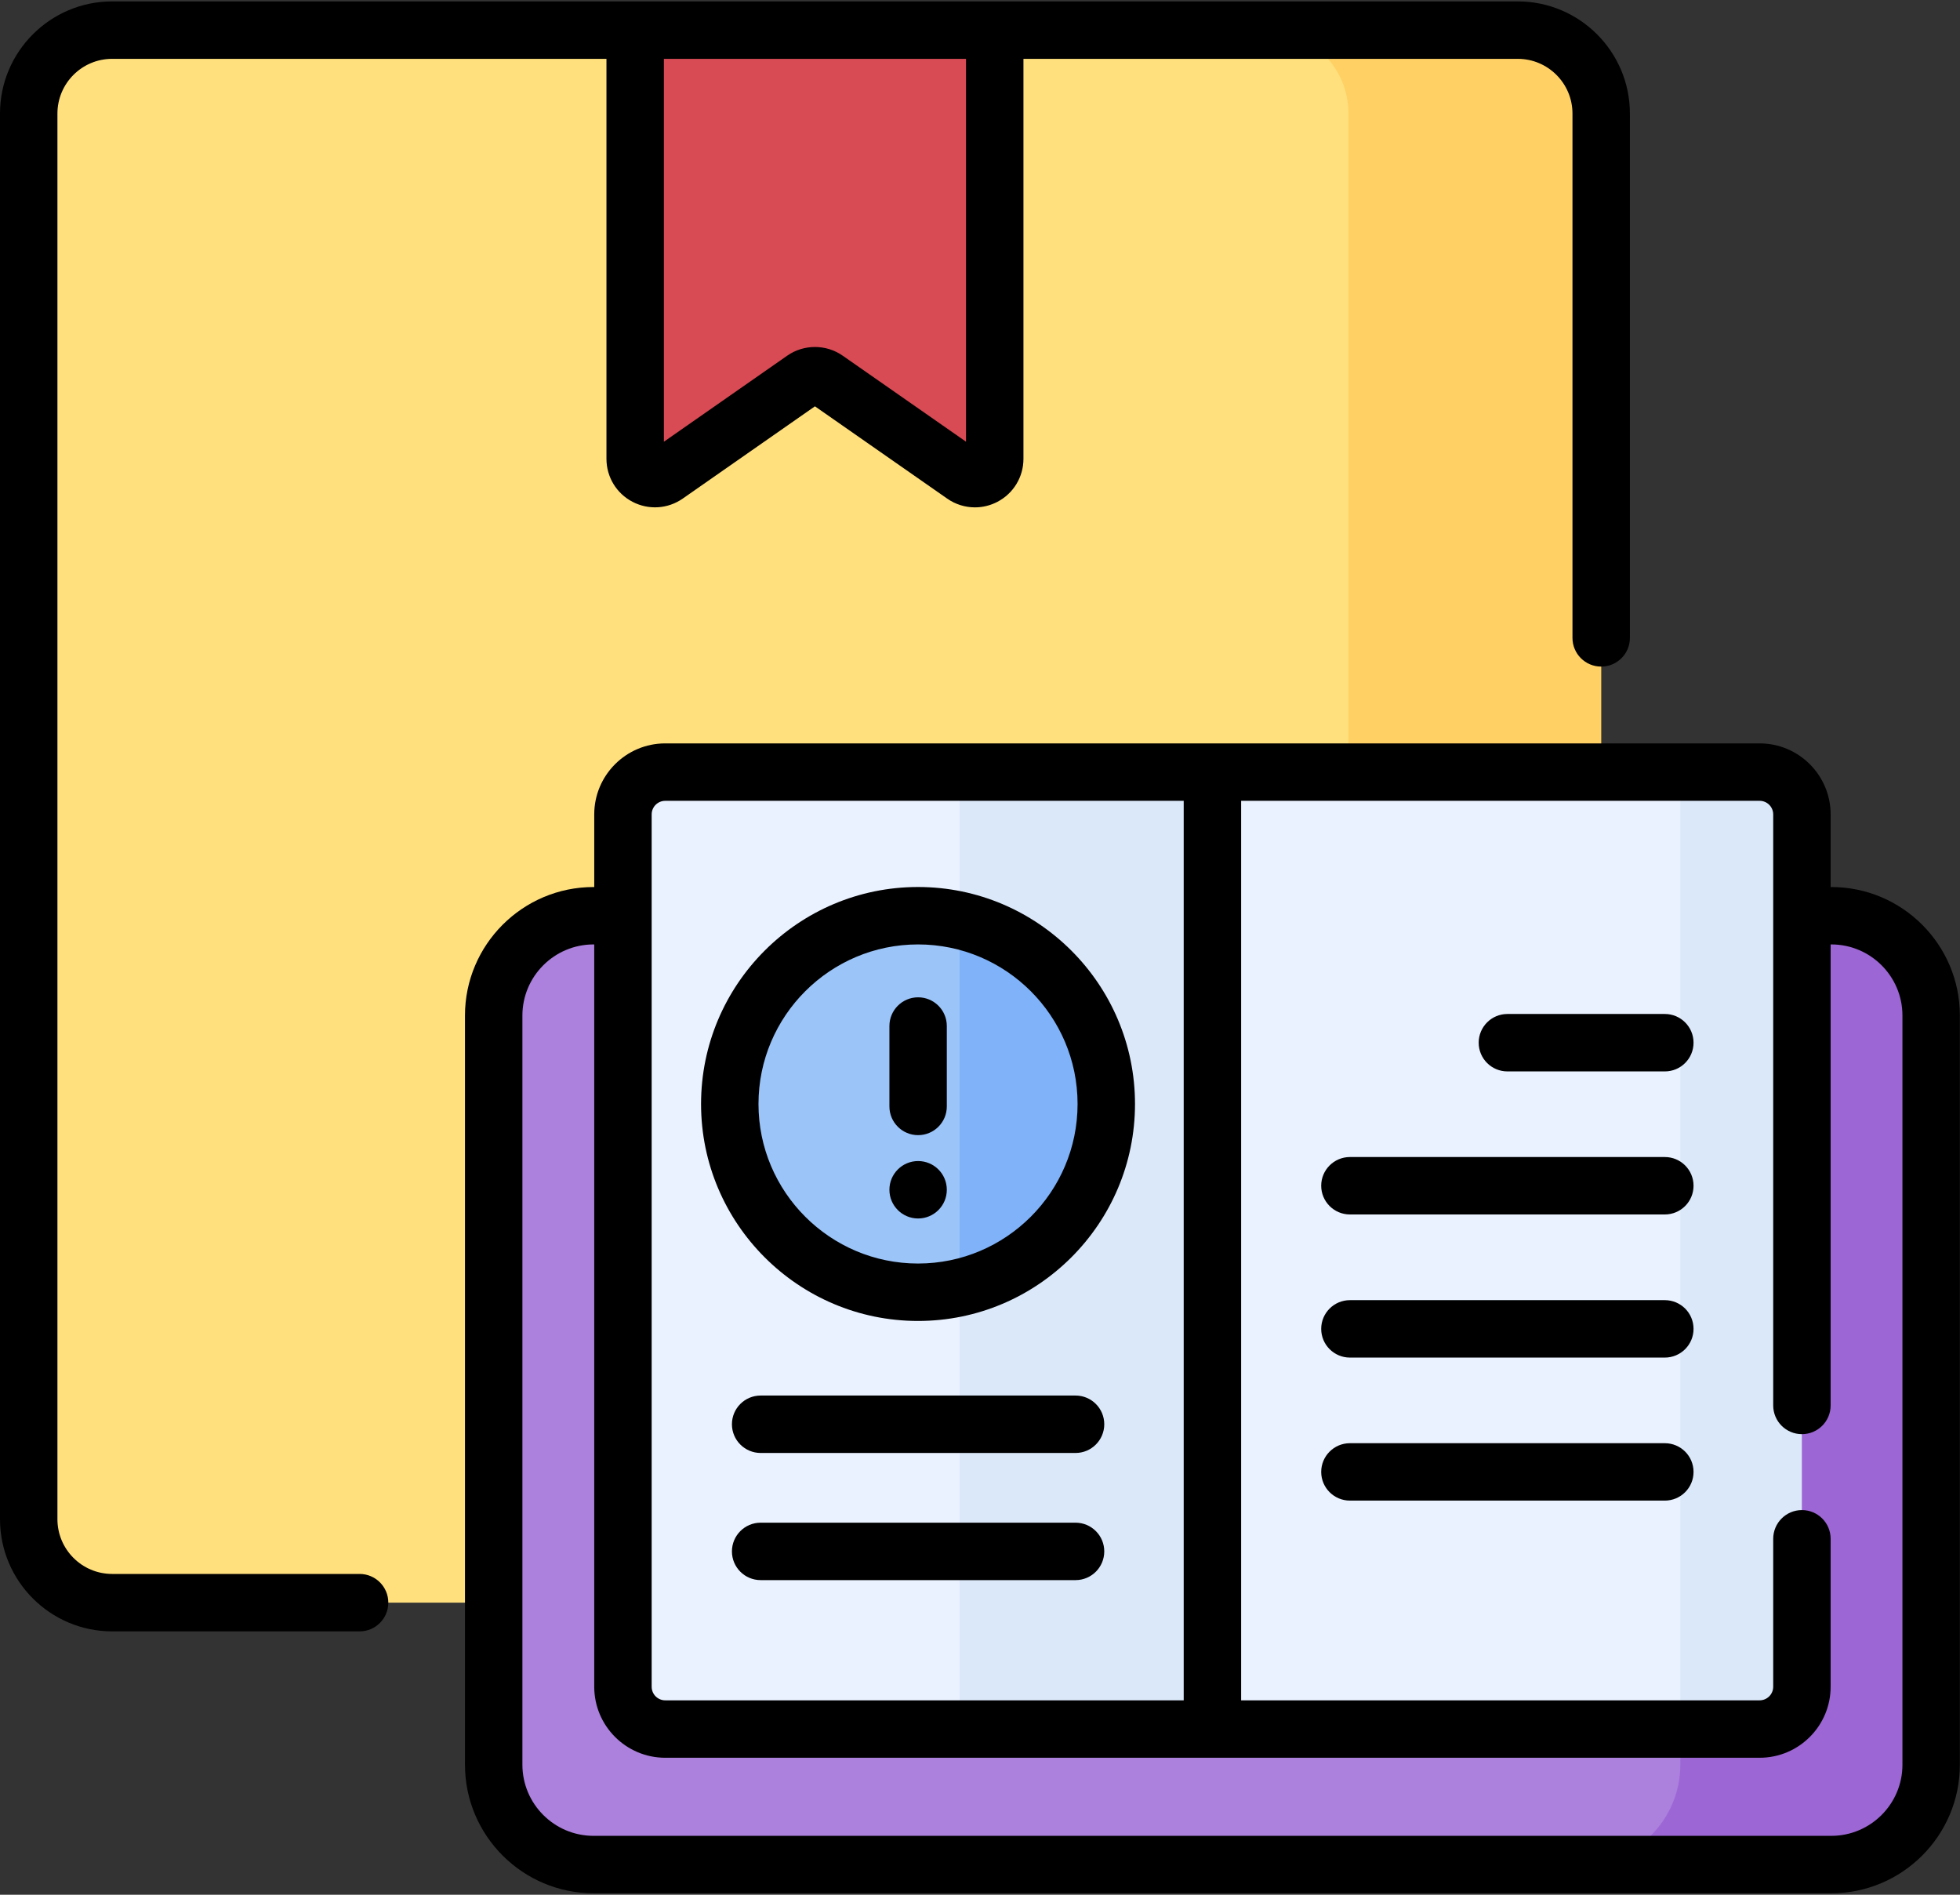
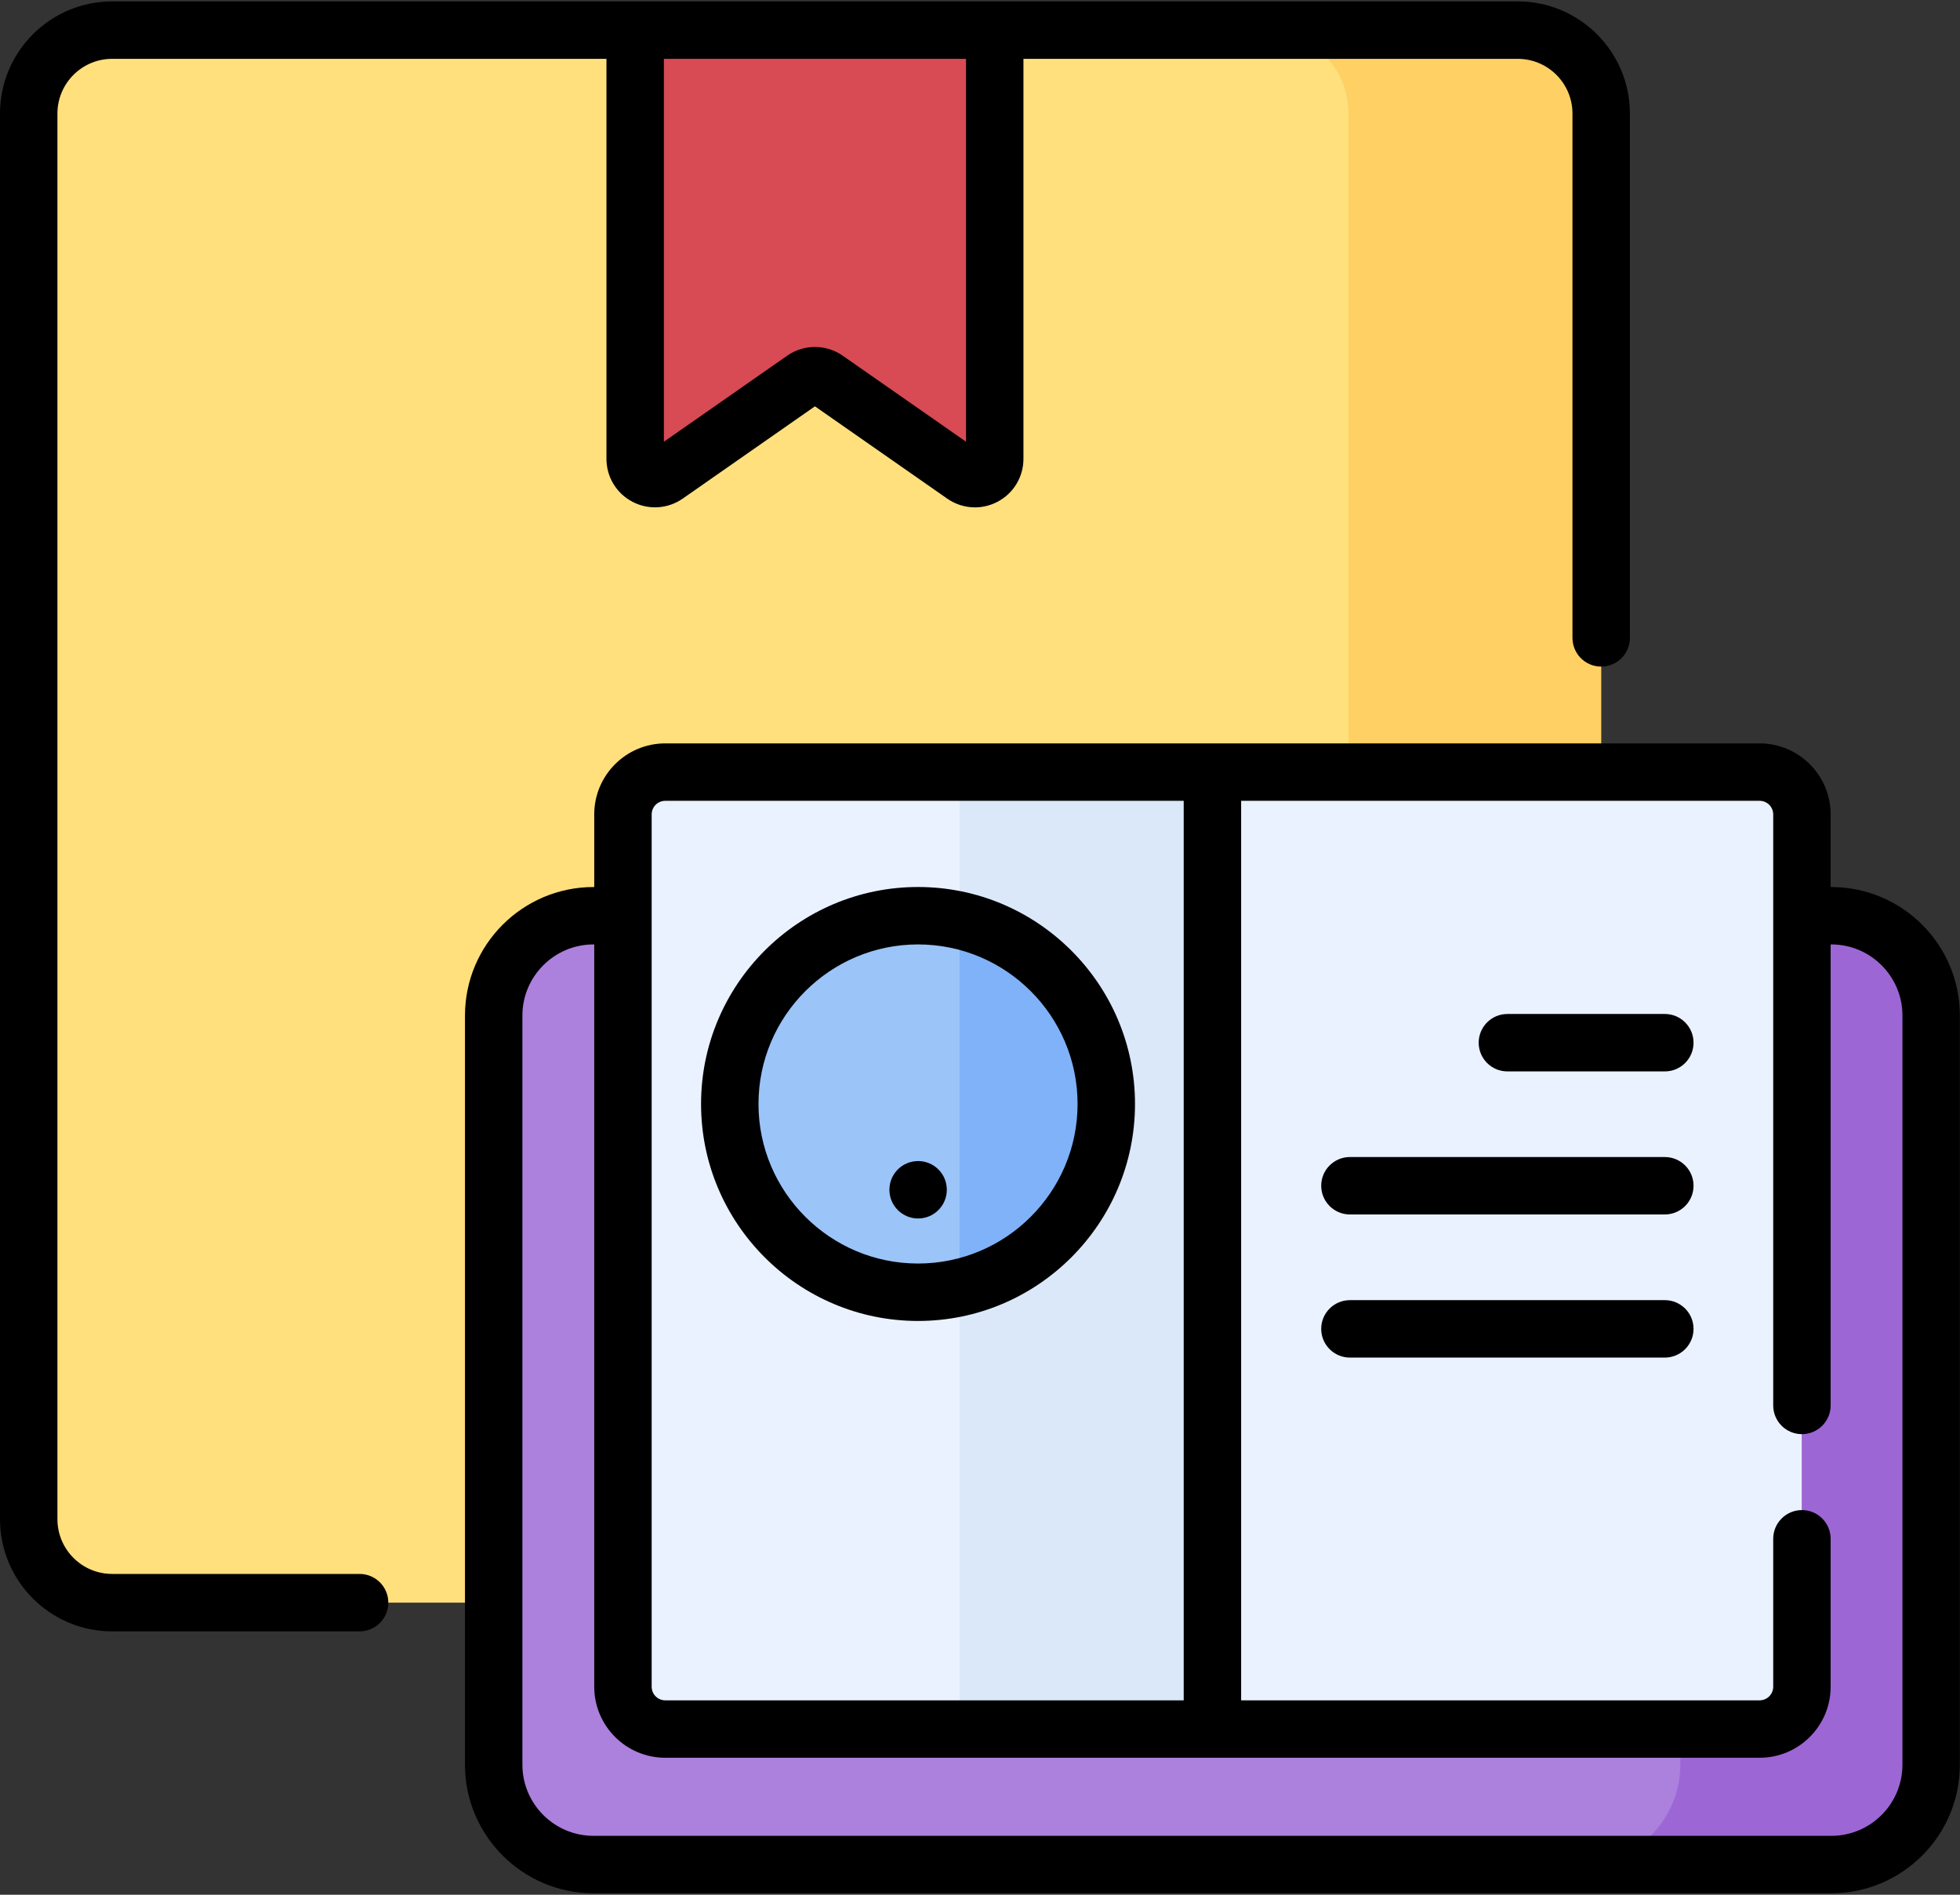
<svg xmlns="http://www.w3.org/2000/svg" width="60" height="58" viewBox="0 0 60 58" fill="none">
  <rect x="0" y="0" width="60" height="58" fill="#333333" stroke="none" />
  <path d="M46.458 49.059H3.429C2.018 49.059 0.875 47.915 0.875 46.505V3.476C0.875 2.065 2.018 0.922 3.429 0.922H46.458C47.868 0.922 49.012 2.065 49.012 3.476V46.505C49.012 47.915 47.868 49.059 46.458 49.059Z" fill="#FFE07D" />
  <path d="M46.461 0.922H38.727C40.137 0.922 41.28 2.065 41.28 3.476V46.505C41.28 47.915 40.137 49.059 38.727 49.059H46.461C47.871 49.059 49.015 47.915 49.015 46.505V3.476C49.015 2.065 47.871 0.922 46.461 0.922Z" fill="#FFD064" />
  <path d="M29.492 14.542L25.287 11.608C25.079 11.463 24.802 11.463 24.594 11.608L20.39 14.542C19.988 14.822 19.438 14.535 19.438 14.045V0.922H30.444V14.045C30.444 14.535 29.894 14.822 29.492 14.542Z" fill="#D84A54" />
  <path d="M56.057 57.076H18.166C16.478 57.076 15.109 55.707 15.109 54.02V31.087C15.109 29.399 16.478 28.031 18.166 28.031H56.057C57.745 28.031 59.113 29.399 59.113 31.087V54.02C59.113 55.708 57.745 57.076 56.057 57.076Z" fill="#AC80DD" />
  <path d="M56.059 28.031H51.439V54.02C51.439 55.708 50.071 57.076 48.383 57.076H56.059C57.746 57.076 59.115 55.708 59.115 54.02V31.087C59.115 29.399 57.746 28.031 56.059 28.031Z" fill="#9D66D5" />
  <path d="M53.858 52.928H20.357C19.642 52.928 19.062 52.348 19.062 51.633V24.93C19.062 24.215 19.642 23.635 20.357 23.635H53.859C54.574 23.635 55.154 24.215 55.154 24.93V51.633C55.154 52.348 54.574 52.928 53.858 52.928Z" fill="#EAF2FF" />
  <path d="M29.375 23.635H37.109V52.928H29.375V23.635Z" fill="#DBE8F9" />
-   <path d="M53.862 23.635H51.438V52.928H53.862C54.577 52.928 55.157 52.348 55.157 51.633V24.93C55.157 24.215 54.577 23.635 53.862 23.635Z" fill="#DBE8F9" />
  <path d="M28.099 39.557C31.282 39.557 33.862 36.977 33.862 33.794C33.862 30.611 31.282 28.031 28.099 28.031C24.916 28.031 22.336 30.611 22.336 33.794C22.336 36.977 24.916 39.557 28.099 39.557Z" fill="#9BC4F9" />
  <path d="M29.375 28.176V39.413C31.942 38.831 33.858 36.537 33.858 33.794C33.858 31.052 31.942 28.758 29.375 28.176Z" fill="#7FB2F9" />
  <path d="M28.105 37.299C28.591 37.299 28.984 36.905 28.984 36.42C28.984 35.934 28.591 35.541 28.105 35.541C27.62 35.541 27.227 35.934 27.227 36.42C27.227 36.905 27.62 37.299 28.105 37.299Z" fill="black" />
-   <path d="M32.925 46.611H23.285C22.8 46.611 22.406 47.005 22.406 47.49C22.406 47.976 22.8 48.369 23.285 48.369H32.925C33.41 48.369 33.804 47.976 33.804 47.49C33.804 47.005 33.41 46.611 32.925 46.611Z" fill="black" />
-   <path d="M32.925 42.719H23.285C22.8 42.719 22.406 43.112 22.406 43.598C22.406 44.083 22.8 44.477 23.285 44.477H32.925C33.41 44.477 33.804 44.083 33.804 43.598C33.804 43.112 33.41 42.719 32.925 42.719Z" fill="black" />
-   <path d="M28.105 34.748C28.591 34.748 28.984 34.355 28.984 33.869V31.408C28.984 30.923 28.591 30.529 28.105 30.529C27.62 30.529 27.227 30.923 27.227 31.408V33.869C27.227 34.355 27.62 34.748 28.105 34.748Z" fill="black" />
  <path d="M50.965 31.039H46.145C45.659 31.039 45.266 31.433 45.266 31.918C45.266 32.404 45.659 32.797 46.145 32.797H50.965C51.45 32.797 51.843 32.404 51.843 31.918C51.843 31.433 51.45 31.039 50.965 31.039Z" fill="black" />
  <path d="M50.964 35.418H41.324C40.839 35.418 40.445 35.811 40.445 36.297C40.445 36.782 40.839 37.176 41.324 37.176H50.964C51.45 37.176 51.843 36.782 51.843 36.297C51.843 35.811 51.45 35.418 50.964 35.418Z" fill="black" />
  <path d="M50.964 39.799H41.324C40.839 39.799 40.445 40.192 40.445 40.678C40.445 41.163 40.839 41.557 41.324 41.557H50.964C51.45 41.557 51.843 41.163 51.843 40.678C51.843 40.192 51.45 39.799 50.964 39.799Z" fill="black" />
-   <path d="M50.964 44.178H41.324C40.839 44.178 40.445 44.571 40.445 45.057C40.445 45.542 40.839 45.935 41.324 45.935H50.964C51.45 45.935 51.843 45.542 51.843 45.057C51.843 44.571 51.45 44.178 50.964 44.178Z" fill="black" />
  <path d="M11.008 48.18H3.433C2.509 48.18 1.758 47.428 1.758 46.505V3.476C1.758 2.552 2.509 1.801 3.433 1.801H18.565V14.045C18.565 14.601 18.871 15.105 19.363 15.361C19.855 15.618 20.444 15.58 20.899 15.263L24.947 12.438L28.996 15.263C29.25 15.441 29.547 15.531 29.845 15.531C30.079 15.531 30.315 15.475 30.532 15.362C31.024 15.105 31.33 14.601 31.33 14.045V1.801H46.462C47.386 1.801 48.137 2.552 48.137 3.476V19.526C48.137 20.012 48.53 20.405 49.016 20.405C49.501 20.405 49.895 20.012 49.895 19.526V3.476C49.895 1.583 48.355 0.043 46.462 0.043H30.453C30.452 0.043 30.451 0.043 30.451 0.043C30.45 0.043 30.449 0.043 30.448 0.043H19.446C19.445 0.043 19.445 0.043 19.444 0.043C19.443 0.043 19.442 0.043 19.442 0.043H3.433C1.54 0.043 0 1.583 0 3.476V46.505C0 48.398 1.54 49.938 3.433 49.938H11.008C11.494 49.938 11.887 49.544 11.887 49.059C11.887 48.573 11.494 48.18 11.008 48.18ZM20.323 1.801H29.572V13.521L25.797 10.888C25.289 10.533 24.606 10.533 24.098 10.888L20.323 13.522V1.801Z" fill="black" />
  <path d="M56.061 27.153H56.04V24.93C56.04 23.731 55.065 22.756 53.866 22.756H20.365C19.166 22.756 18.191 23.731 18.191 24.93V27.153H18.169C16 27.153 14.234 28.918 14.234 31.087V54.02C14.234 56.19 16 57.955 18.169 57.955H56.061C58.231 57.955 59.996 56.19 59.996 54.02V31.087C59.996 28.918 58.231 27.153 56.061 27.153ZM19.949 24.93C19.949 24.7 20.135 24.514 20.365 24.514H36.236V52.049H20.365C20.135 52.049 19.949 51.863 19.949 51.633V24.93ZM58.238 54.02C58.238 55.22 57.262 56.197 56.061 56.197H18.169C16.969 56.197 15.992 55.22 15.992 54.02V31.087C15.992 29.887 16.969 28.91 18.169 28.91H18.191V51.633C18.191 52.832 19.166 53.807 20.365 53.807H53.866C55.065 53.807 56.04 52.832 56.04 51.633V47.104C56.04 46.619 55.646 46.225 55.161 46.225C54.675 46.225 54.282 46.619 54.282 47.104V51.633C54.282 51.862 54.095 52.049 53.866 52.049H37.994V24.514H53.866C54.095 24.514 54.282 24.7 54.282 24.93V43.022C54.282 43.508 54.675 43.901 55.161 43.901C55.646 43.901 56.04 43.508 56.04 43.022V28.91H56.061C57.262 28.91 58.238 29.887 58.238 31.087V54.02Z" fill="black" />
  <path d="M28.103 40.436C31.765 40.436 34.745 37.456 34.745 33.794C34.745 30.132 31.765 27.152 28.103 27.152C24.441 27.152 21.461 30.132 21.461 33.794C21.461 37.456 24.441 40.436 28.103 40.436ZM28.103 28.91C30.796 28.91 32.987 31.101 32.987 33.794C32.987 36.487 30.796 38.678 28.103 38.678C25.41 38.678 23.219 36.487 23.219 33.794C23.219 31.101 25.41 28.91 28.103 28.91Z" fill="black" />
</svg>